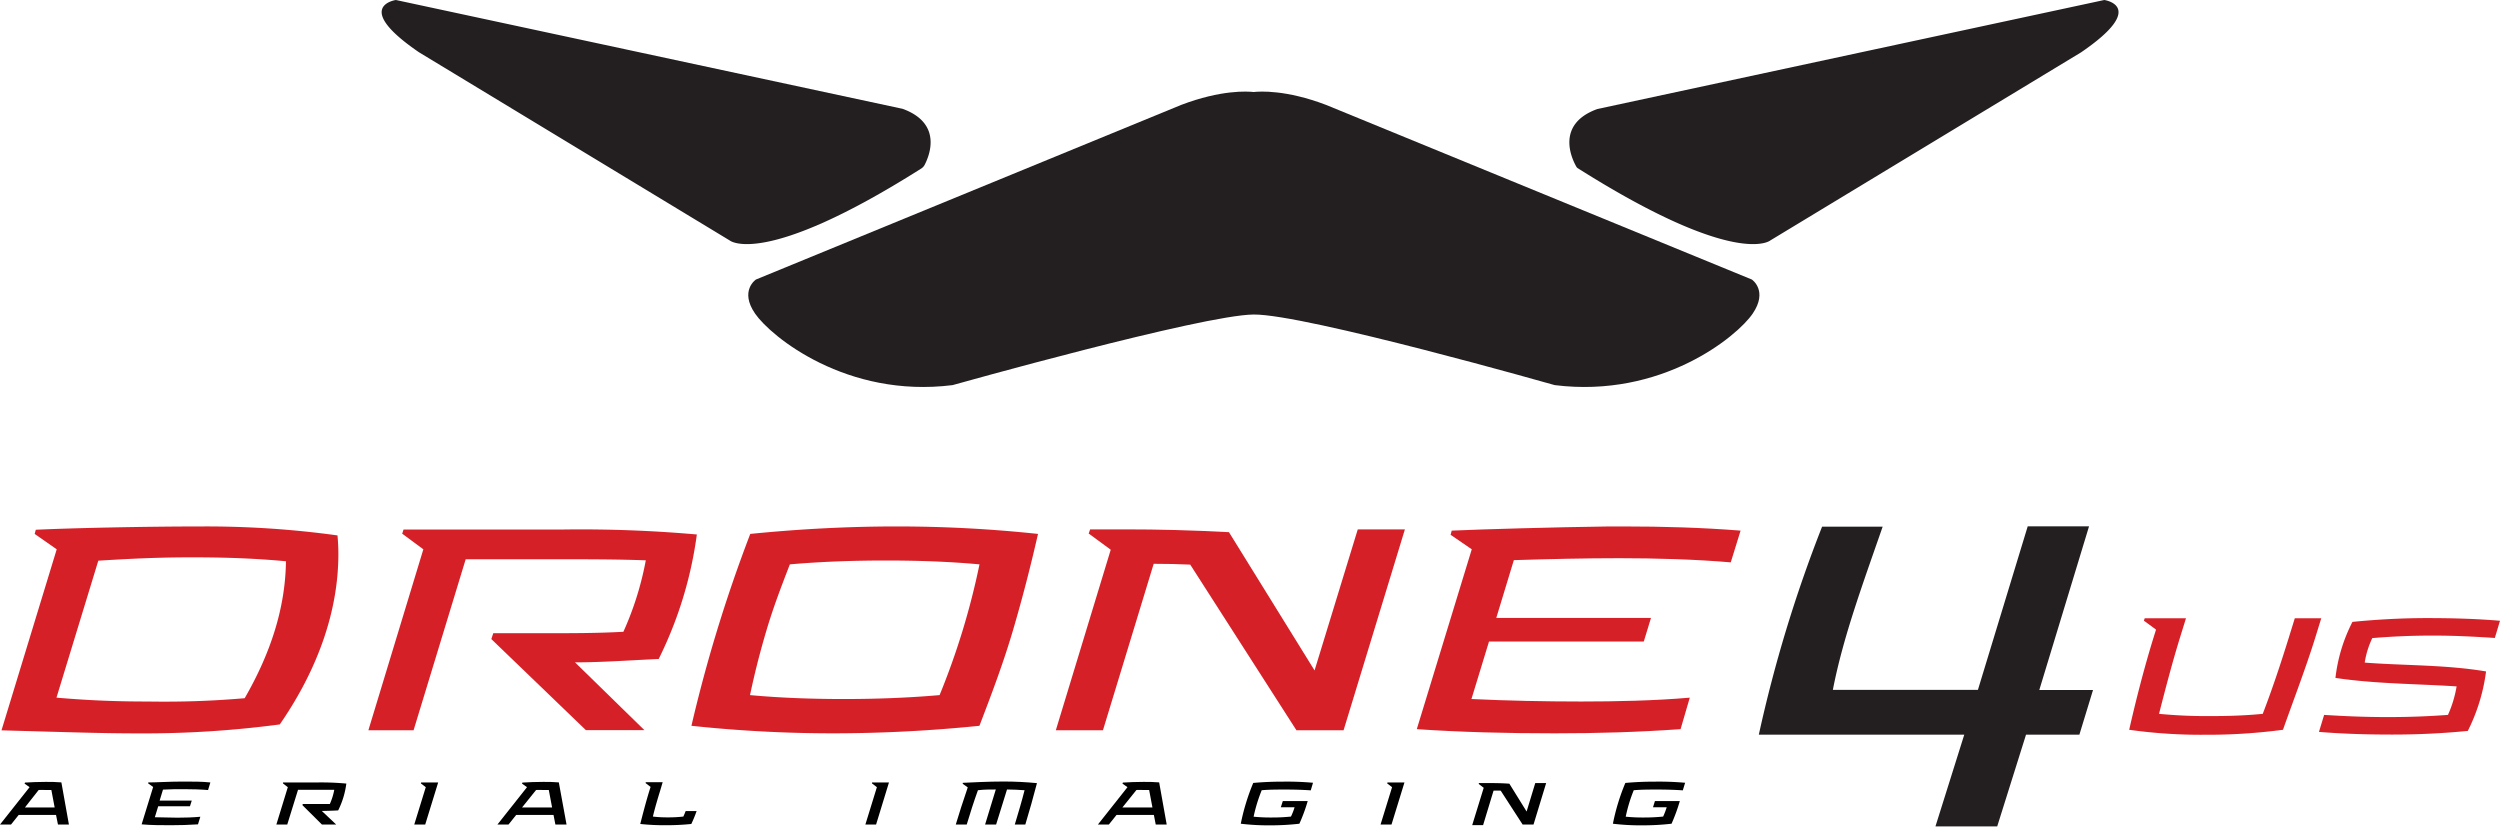
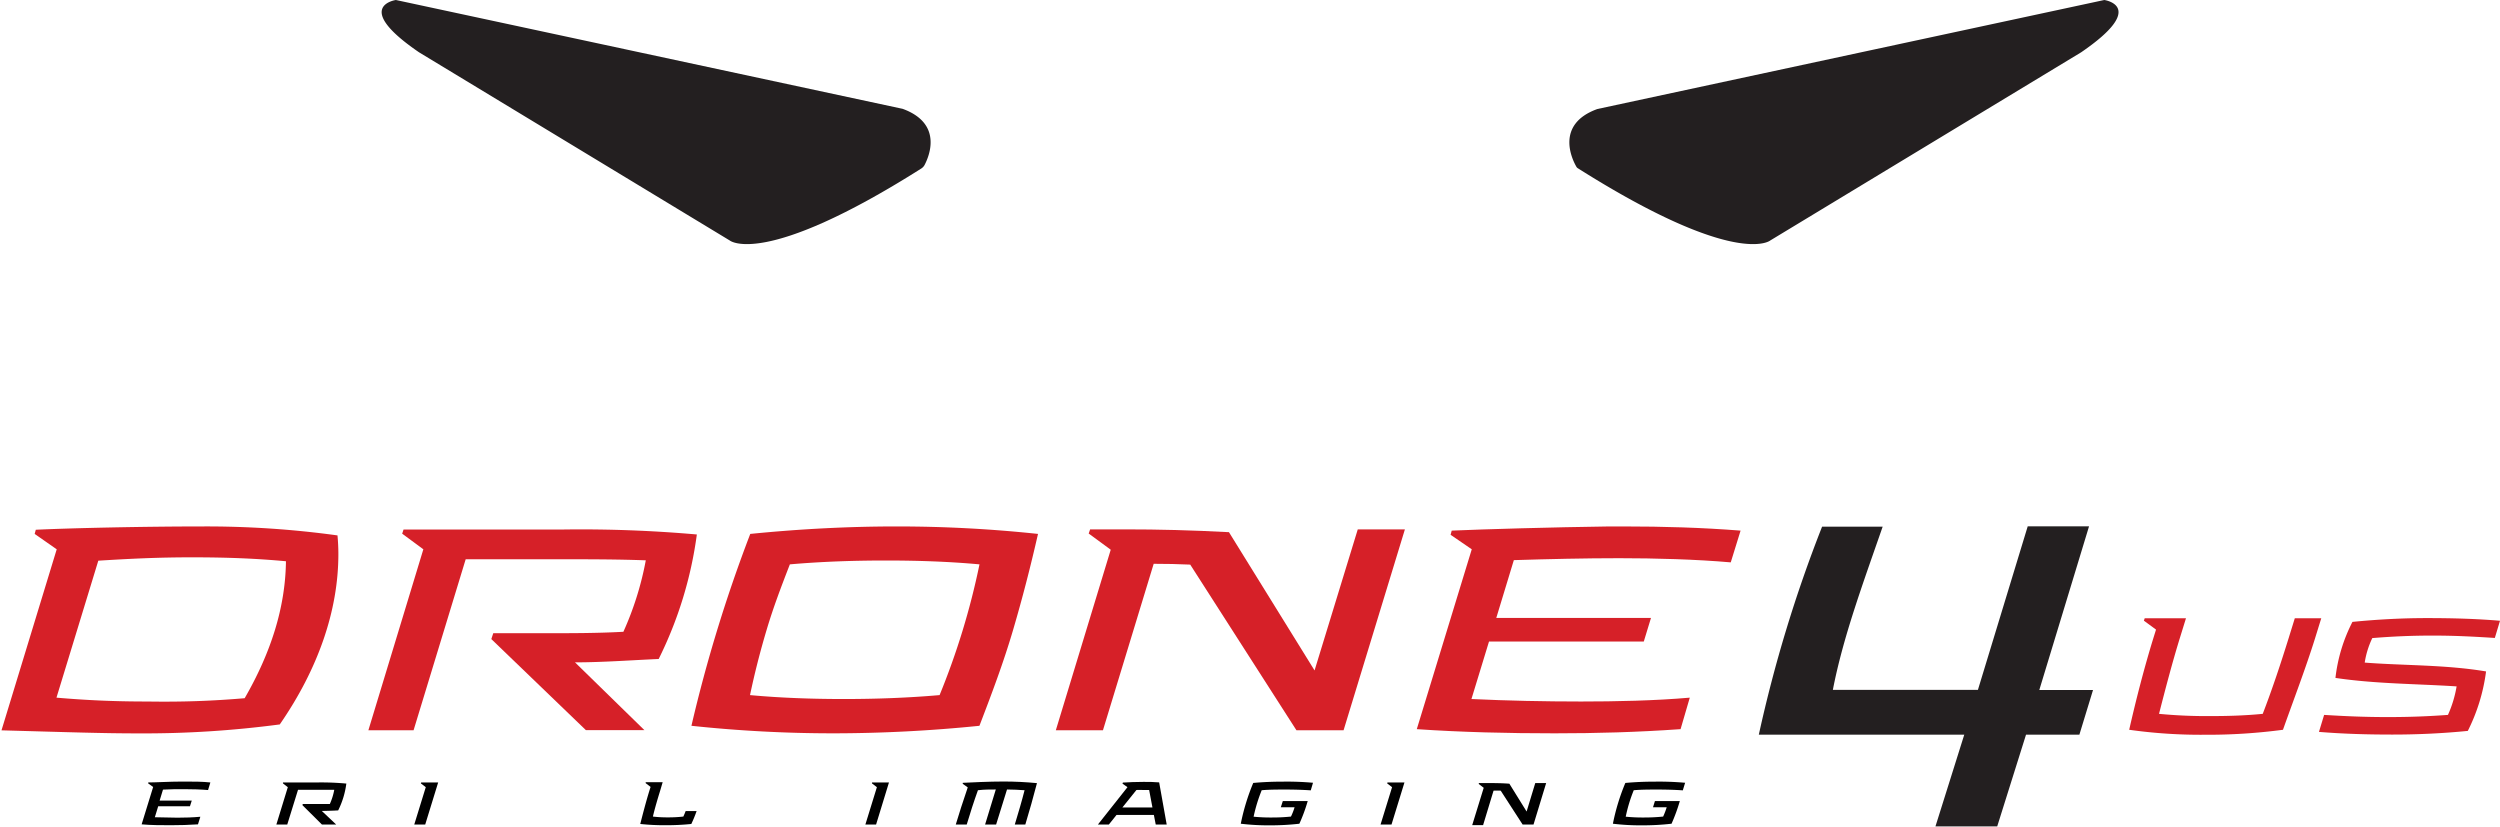
<svg xmlns="http://www.w3.org/2000/svg" viewBox="0 0 401.56 132.76">
  <g id="f649bfa6-3045-4b8e-b094-a01be199c0ff" data-name="Capa 2">
    <g id="f130cf7e-9fe2-4385-bbb4-d707d1ec94a8" data-name="Layer 1">
      <path d="M253.17 26.72c-.57-1-3.47-6.73 3.41-9.21L338 0s7.09 1-3.7 8.39L284.34 38.63S278.93 43.14 253.4 27A.72.72.0 01253.17 26.72z" style="fill:#231f20" />
      <path d="M148.52 26.48c.76-1.46 2.91-6.65-3.54-9L63.59.0s-7.09 1 3.7 8.39l49.93 30.24s5.39 4.49 30.74-11.55A1.54 1.54.0 00148.52 26.48z" style="fill:#231f20" />
-       <path d="M281.39 44.9 213 16.85c-6.44-2.45-10.65-2.18-11.63-2.07-1-.11-5.2-.38-11.64 2.07L121.42 44.9s-2.68 1.79-.13 5.48S136 64 153 61.86c0 0 40.1-11.27 48.37-11.34s48.36 11.34 48.36 11.34C266.86 64 279 54.08 281.52 50.38S281.39 44.9 281.39 44.9z" style="fill:#231f20" />
      <path d="M54.21 86c.09 1 .14 2 .14 3 0 9.05-3.23 18.41-9.41 27.36a165.82 165.82.0 01-22.8 1.44c-5.42.0-10.75-.18-21.9-.49L9.11 88.23 5.57 85.76l.18-.67c5.73-.27 17.56-.53 26.65-.53A154.15 154.15.0 0154.21 86zM39.3 112.15c4.21-7.3 6.54-14.56 6.63-22-4.89-.45-9.5-.63-15.14-.63-5.42.0-10.08.23-15 .54l-6.72 22c4.66.4 9.14.62 14.56.62C29.31 112.77 34.1 112.59 39.3 112.15z" style="fill:#d62028" />
      <path d="M66.43 117.3H59.17L68 88.23l-3.4-2.51.22-.67h25.8a212.77 212.77.0 0121.31.8 63.94 63.94.0 01-6.13 20c-4.17.18-9 .54-13.44.54l11.15 10.89h-9.4L78.92 102.65l.31-.94h8c4.53.0 8.74.0 12.9-.23A50.12 50.12.0 00103.73 90c-4.79-.17-9.36-.17-14.6-.17H74.8z" style="fill:#d62028" />
      <path d="M133.82 117.79a215 215 0 01-22.76-1.21 234.8 234.8.0 019.45-30.82q12-1.2 23.47-1.2a213.6 213.6.0 0122.75 1.2c-1.2 5.24-2.46 10.17-4 15.41s-3.4 10.17-5.41 15.41A234 234 0 01133.82 117.79zm-13.35-6.14c4.88.45 10 .63 15.05.63s10.26-.18 15.4-.63a118.37 118.37.0 006.41-21c-4.88-.45-10-.62-15.05-.62s-10.25.17-15.41.62c-1.39 3.59-2.64 6.86-3.72 10.48S121.23 108.07 120.47 111.65z" style="fill:#d62028" />
      <path d="M215.81 117.3h-7.57L191.18 90.69c-2-.09-3.77-.13-5.87-.13l-8.15 26.74h-7.57l8.82-29-3.54-2.6.23-.67h5.64c5.38.0 10.53.13 16.66.45l13.75 22.21 6.94-22.66h7.57z" style="fill:#d62028" />
      <path d="M271.42 112.06l-1.48 5.06c-7 .49-13.57.67-20.24.67-7.39.0-15-.18-22.13-.67l8.83-28.89L233 85.9l.18-.67c5.28-.23 16.12-.54 25.26-.67h2.37c6.36.0 12.5.18 18.77.67L278 90.33c-5.55-.49-12.17-.67-17.91-.67-5.51.0-11.38.14-16.93.31l-2.82 9.28h24.85l-1.16 3.8H239.17l-2.82 9.23c5.69.27 11.83.4 17.6.4C259.46 112.68 265.83 112.55 271.42 112.06z" style="fill:#d62028" />
      <path d="M327.56 110.83h8.63L334 118h-8.57l-4.63 14.74h-9.92L315.51 118h-33a219.47 219.47.0 0110.16-33.4h9.73c-3.28 9.43-6.39 17.88-8 26.21h23.3l8-26.27h9.85z" style="fill:#231f20" />
      <path d="M342 117.22c1.08-4.77 2.41-9.94 3.87-14.68l.44-1.41-1.95-1.43.13-.39h6.63l-1 3.23c-1.2 3.89-2.33 8.22-3.33 12.12a80.18 80.18.0 008.25.36c2.74.0 5.62-.08 8.41-.36 1.51-3.9 2.94-8.23 4.15-12.12l1-3.23h4.25l-1 3.23c-1.49 4.77-3.46 9.91-5.15 14.68a92 92 0 01-12.58.8A82.45 82.45.0 01342 117.22z" style="fill:#d62028" />
      <path d="M375.13 108.89a26 26 0 012.73-9c4.06-.4 8.06-.61 11.95-.61s7.86.1 11.75.43l-.83 2.76c-3.13-.2-6.3-.38-10-.38-3.49.0-6.55.15-9.68.4a14 14 0 00-1.22 3.94c6.34.49 13 .33 19.49 1.42a29.71 29.71.0 01-2.93 9.55c-4.1.41-8.19.59-12.13.59s-7.89-.11-11.78-.43l.83-2.73c3.19.2 6.45.35 10.26.35 3.54.0 6.62-.13 9.63-.35a18.58 18.58.0 001.39-4.58C388.09 109.83 381.57 109.85 375.13 108.89z" style="fill:#d62028" />
-       <path d="M7.35 125.59c.87.0 1.6.0 2.51.08l1.21 6.77H9.31L9 130.9H3l-1.23 1.54H0l4.75-6-.8-.57.06-.17C5 125.64 6.18 125.59 7.35 125.59zm-1.14 1.3L4 129.7H8.78l-.53-2.81c-.25.0-.69.0-1 0S6.48 126.86 6.21 126.89z" />
      <path d="M32.18 131.19l-.38 1.22c-1.49.1-2.9.14-4.34.14s-3.18.0-4.71-.14l1.85-6-.8-.58v-.15c1.2.0 3.48-.14 5.37-.14h.62c1.35.0 2.66.0 4 .14l-.37 1.22c-1.16-.1-2.59-.14-3.79-.14s-2.33.0-3.45.07l-.54 1.77H30.8l-.29.91h-5.1l-.54 1.76c1.17.0 2.44.07 3.63.07S31 131.3 32.18 131.19z" />
      <path d="M46.14 132.44H44.39l1.84-6-.78-.61v-.15h5.62a43.34 43.34.0 014.56.18 13.52 13.52.0 01-1.31 4.31c-.83.05-1.73.07-2.63.09L54 132.44H51.71l-3.13-3.11.05-.19h1.18c1.13.0 2.16.0 3.17.0a9.8 9.8.0 00.71-2.28c-1 0-1.87.0-2.94.0H47.87z" />
      <path d="M68.3 132.44H66.54l1.85-6-.79-.61.05-.15h2.73z" />
-       <path d="M87.25 125.59c.87.0 1.6.0 2.51.08L91 132.44H89.21l-.3-1.54h-6l-1.23 1.54H79.9l4.75-6-.8-.57.06-.17C84.86 125.64 86.08 125.59 87.25 125.59zm-1.14 1.3-2.26 2.81h4.83l-.53-2.81c-.25.0-.69.0-1 0S86.38 126.86 86.11 126.89z" />
      <path d="M104.33 126.93l.17-.53-.79-.61v-.15h2.73l-.38 1.29c-.42 1.36-.87 2.87-1.19 4.23a19 19 0 002.41.13 21.15 21.15.0 002.48-.13c.14-.3.26-.58.37-.88h1.76a19.29 19.29.0 01-.85 2.07 39.06 39.06.0 01-4.15.2 36.14 36.14.0 01-4.05-.2C103.29 130.59 103.79 128.68 104.33 126.93z" />
      <path d="M140.72 132.44H139l1.85-6-.79-.61v-.15h2.73z" />
      <path d="M153.52 132.44c.54-1.77 1.16-3.76 1.81-5.62l.11-.35-.8-.57v-.16c1.34-.07 4.28-.21 6.55-.21 1.81.0 3.61.09 5.37.26-.54 2.12-1.24 4.55-1.87 6.65H163c.52-1.72 1.14-3.8 1.57-5.51-.91-.07-1.87-.11-2.82-.12L160 132.44h-1.77l1.72-5.63c-.95.0-1.92.0-2.87.12-.62 1.71-1.29 3.79-1.8 5.51z" />
      <path d="M183.68 125.59c.87.0 1.6.0 2.51.08l1.21 6.77h-1.76l-.3-1.54h-6l-1.23 1.54h-1.76l4.75-6-.8-.57.06-.17C181.29 125.64 182.51 125.59 183.68 125.59zm-1.14 1.3-2.26 2.81h4.83l-.53-2.81c-.25.0-.69.0-1 0S182.81 126.86 182.54 126.89z" />
      <path d="M207.36 131.16a9.74 9.74.0 00.58-1.49h-2.21l.32-1h4a26.68 26.68.0 01-1.34 3.64 41 41 0 01-4.77.26 37.21 37.21.0 01-4.64-.26 34.55 34.55.0 012-6.55c1.64-.15 3.22-.21 4.81-.21a47.6 47.6.0 014.79.18l-.36 1.22c-1.28-.09-2.78-.13-4-.13s-2.66.0-3.88.11a25.26 25.26.0 00-1.3 4.25 27.49 27.49.0 003 .13A28.73 28.73.0 00207.36 131.16z" />
      <path d="M223.51 132.44h-1.76l1.85-6-.79-.61.05-.15h2.73z" />
      <path d="M246.32 132.44h-1.75L241.05 127a10.59 10.59.0 00-1.15.0l-1.68 5.54h-1.75l1.85-6-.79-.61v-.15h1.26c1.17.0 2.3.0 3.65.1l2.77 4.47 1.39-4.57h1.75z" />
      <path d="M267.14 131.16a11.39 11.39.0 00.57-1.49h-2.2l.31-1h4a28.62 28.62.0 01-1.33 3.64 41 41 0 01-4.78.26 37.21 37.21.0 01-4.64-.26 33.88 33.88.0 012-6.55c1.64-.15 3.21-.21 4.8-.21a47.91 47.91.0 014.8.18l-.37 1.22c-1.27-.09-2.78-.13-4-.13s-2.66.0-3.88.11a24.33 24.33.0 00-1.29 4.25 27.31 27.31.0 003 .13A29 29 0 00267.14 131.16z" />
    </g>
  </g>
</svg>